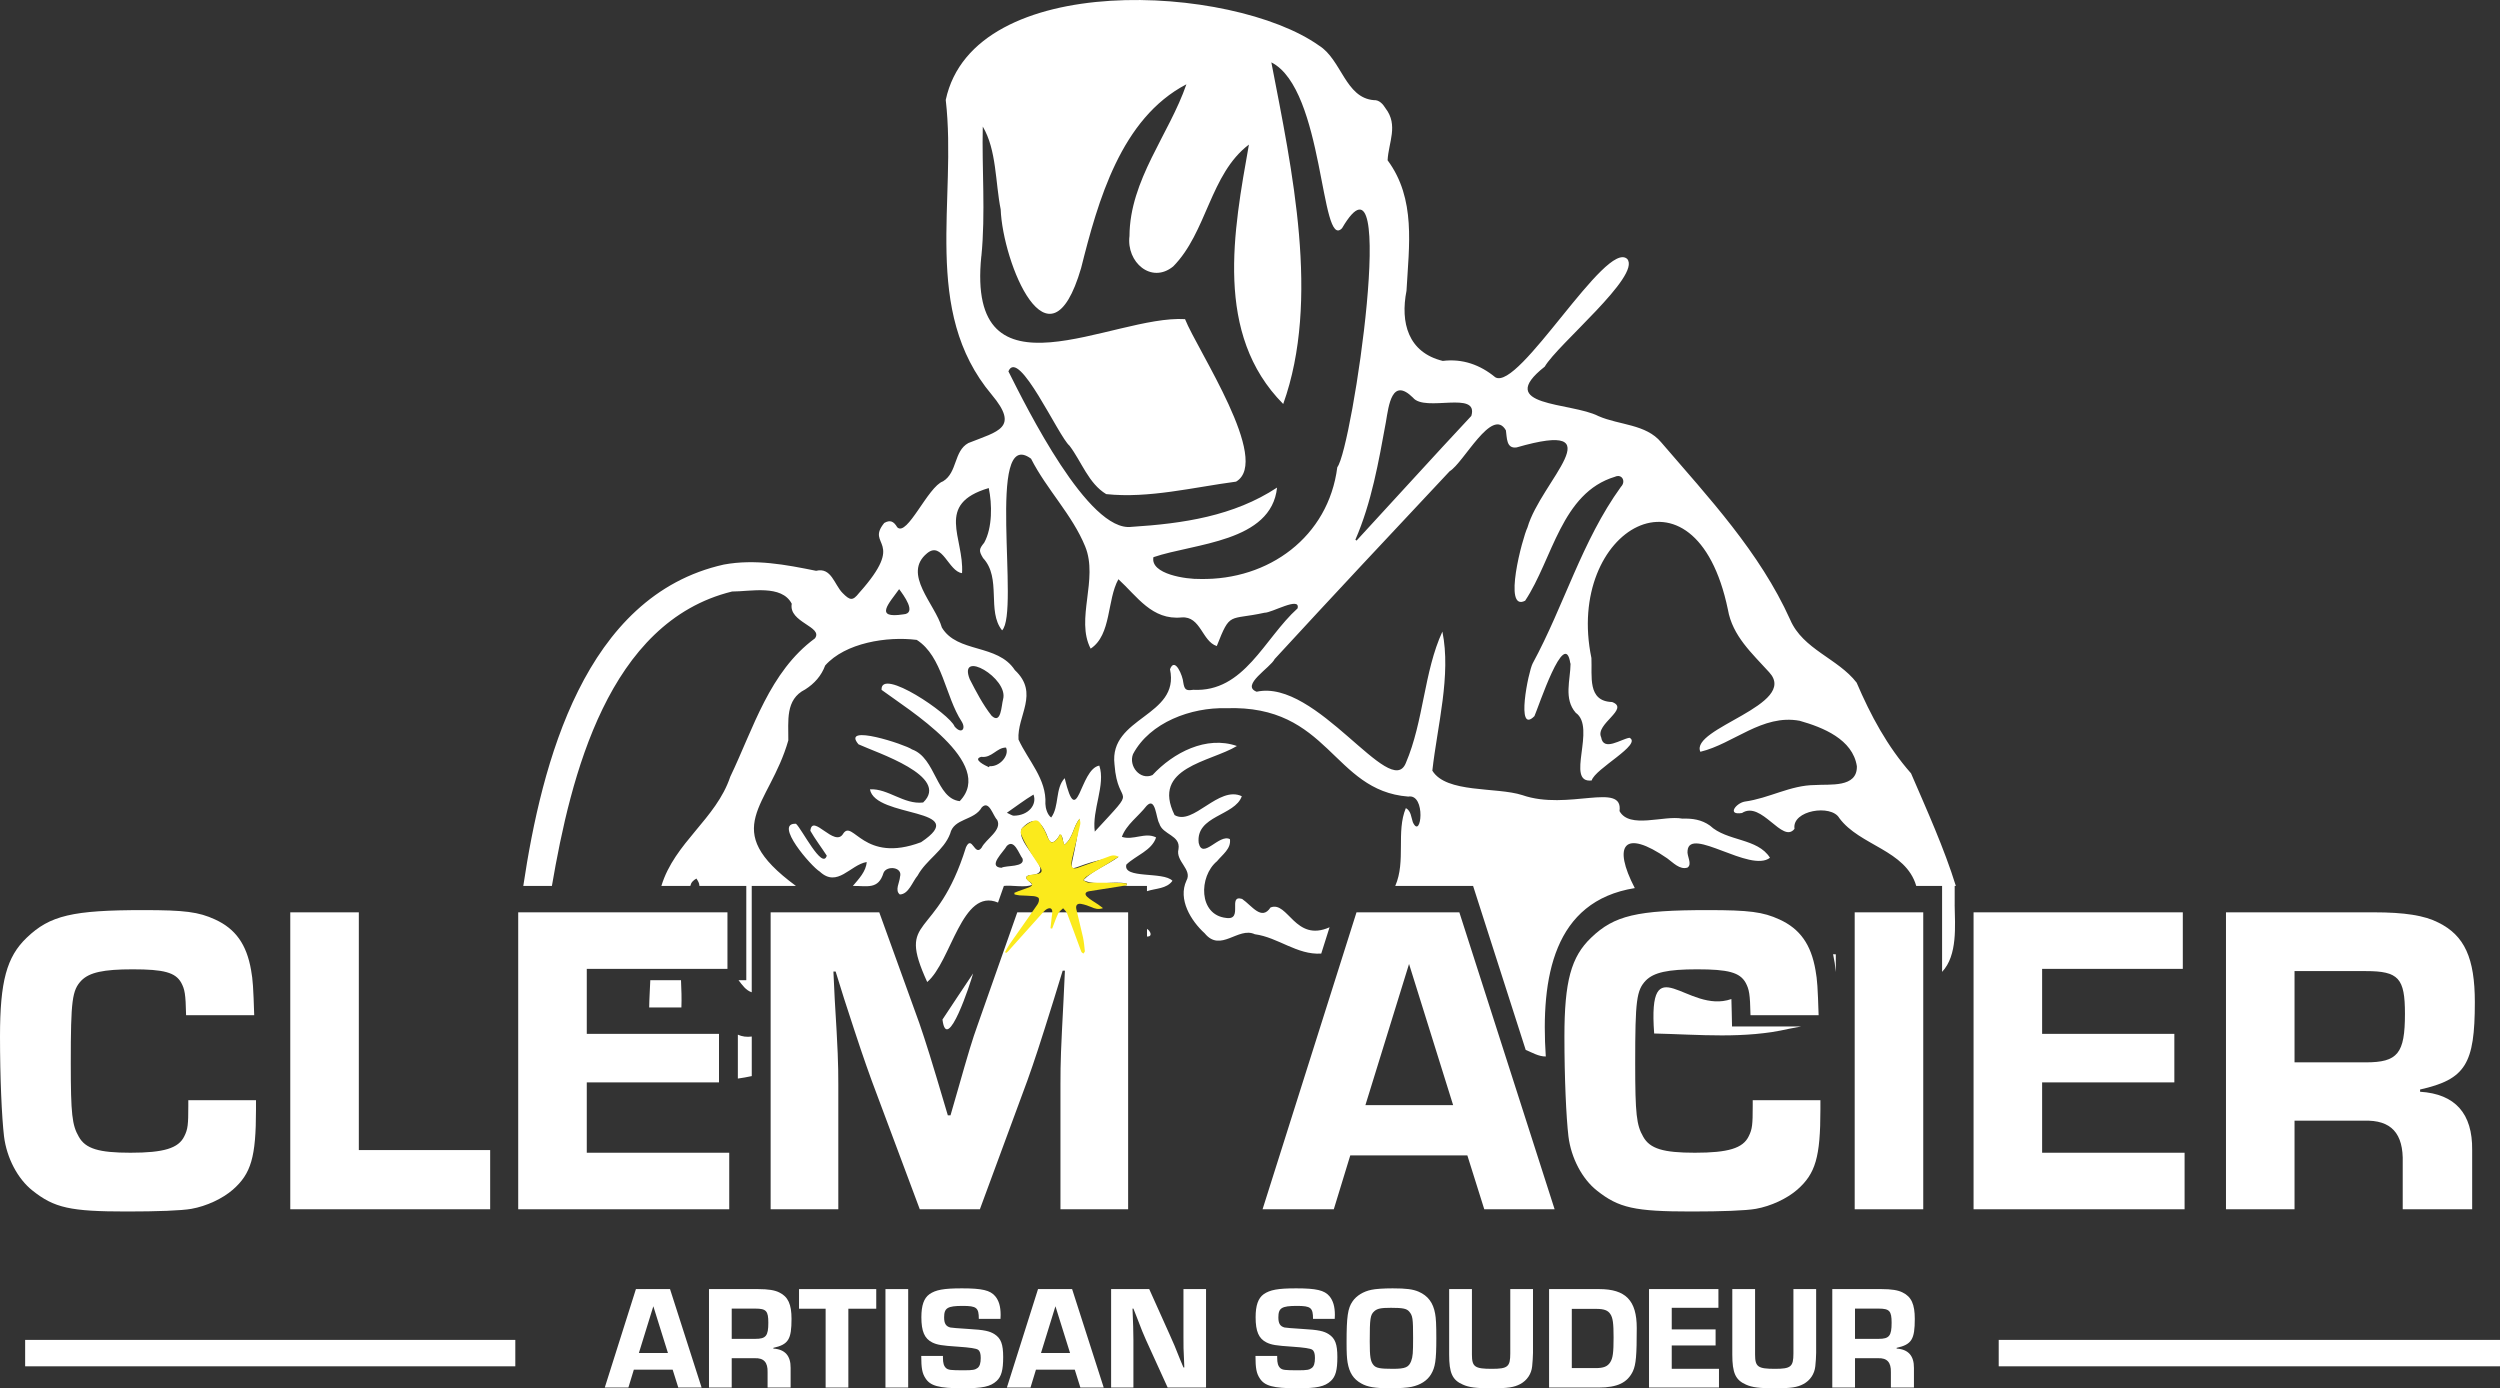
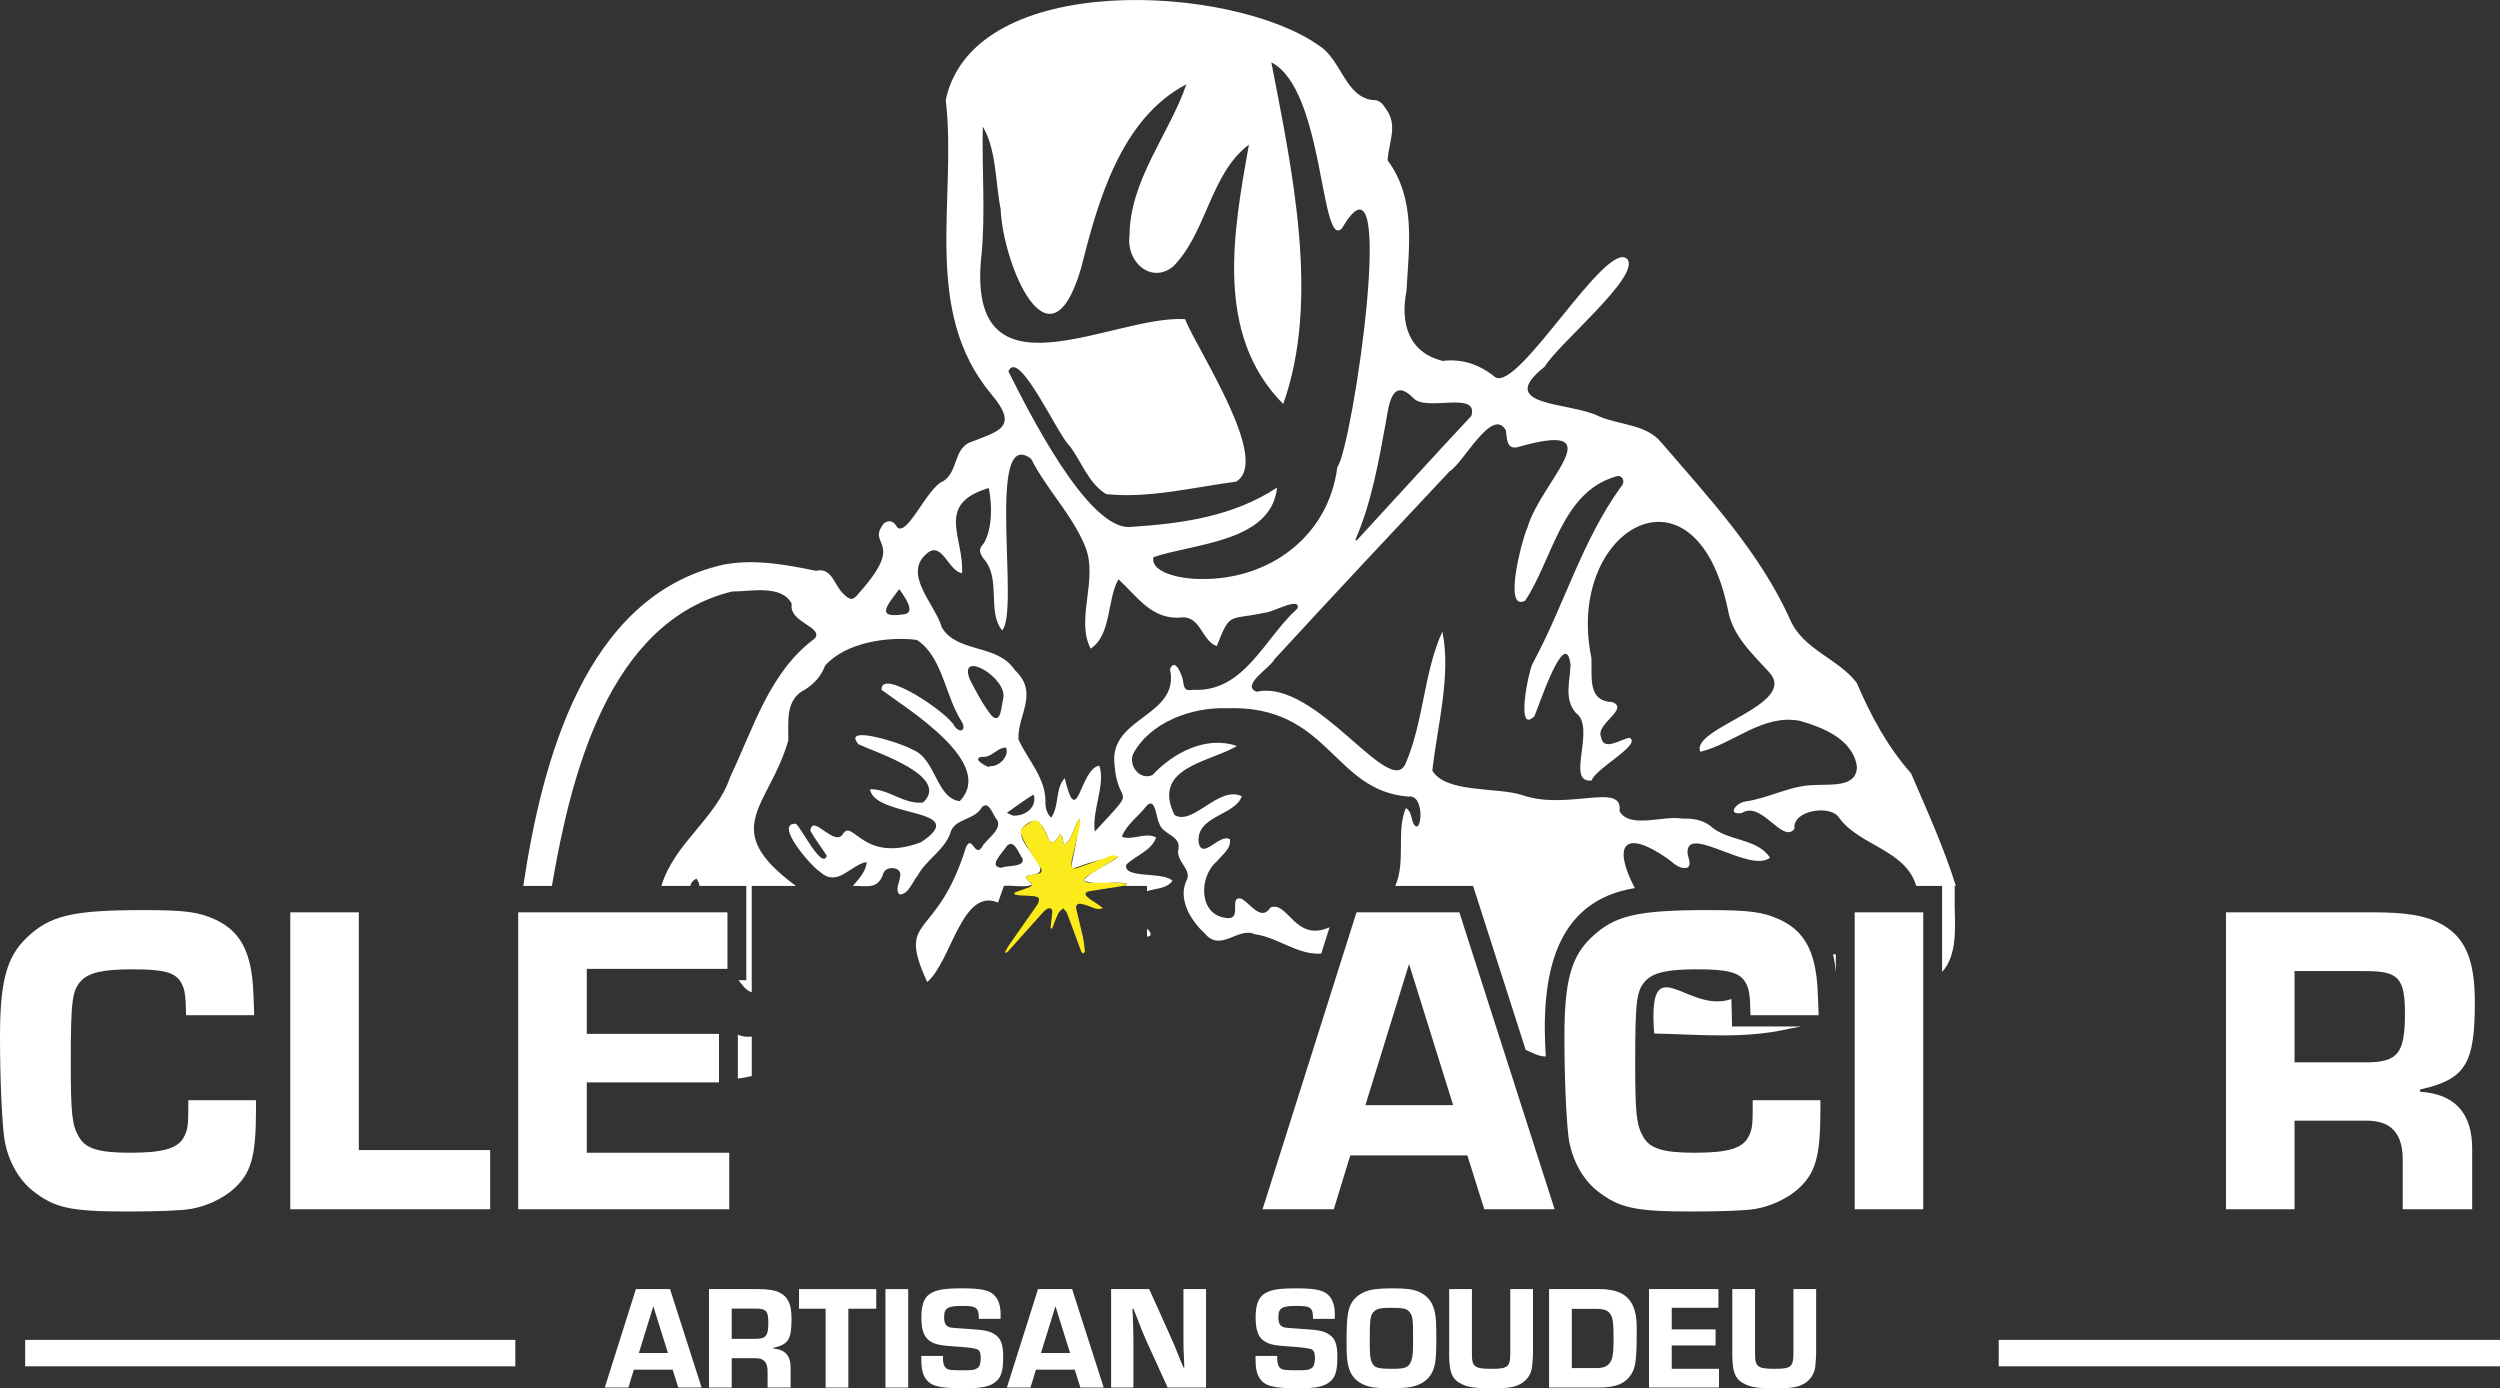
<svg xmlns="http://www.w3.org/2000/svg" id="Calque_2" viewBox="0 0 3478.92 1931.9">
  <rect x="0" y="0" width="3478.92" height="1931.9" fill="#333333" stroke="none" />
  <defs>
    <style>.cls-1{fill:#fff;}.cls-1,.cls-2{stroke-width:0px;}.cls-2{fill:#fbea1c;}</style>
  </defs>
  <g id="Calque_1-2">
    <path class="cls-1" d="m882.03,1905.99l-7.59,24.89h-32.87l43.35-137.03h47.46l43.94,137.03h-32.44l-7.83-24.89h-54.04Zm27.12-88.27l-20.11,65.11h40.46l-20.35-65.11Z" />
    <path class="cls-1" d="m986.62,1793.85h68.2c14.16,0,23.44,1.49,29.78,4.77,12.13,5.95,16.86,16.43,16.86,36.7,0,28.56-4.34,35.61-25.28,40.3v1.02c16.24,1.02,24.22,10.1,24.02,26.92v27.31h-32.05v-21.36c.43-13.77-5.32-19.96-17.84-19.49h-32.08v40.85h-31.62v-137.03Zm64.48,69.26c14.79,0,18.08-4.15,18.08-22.38,0-16.43-2.86-19.72-18.08-19.72h-32.87v42.1h32.87Z" />
    <path class="cls-1" d="m1180.54,1930.88h-31.62v-109.71h-37.02v-27.31h107.45v27.31h-38.81v109.71Z" />
    <path class="cls-1" d="m1263.8,1930.88h-31.62v-137.03h31.62v137.03Z" />
    <path class="cls-1" d="m1362.09,1835.33c0-15.57-3.09-18.08-22.42-18.08-21.36,0-25.86,2.9-25.86,16.04,0,8.45,2.47,12.36,8.61,14.01q2.9.63,25.08,2.03c21.95,1.25,29.58,2.9,36.55,7.36,8.84,5.79,11.93,13.77,11.93,31.85s-2.47,26.92-9.04,33.1c-8.65,7.98-19.52,10.25-47.07,10.25-33.45,0-45.39-3.29-52.16-14.16-4.3-6.57-5.75-13.77-5.75-30.83h30.21v2.5c0,7.36,1.21,11.5,4.3,14.4,3.29,2.66,6.18,3.05,24.85,3.05,12.56,0,15.61-.63,19.13-3.29,2.86-2.27,4.3-6.57,4.3-13.77,0-5.95-1.02-9.63-3.72-11.5q-3.29-2.66-28.13-4.3c-22.38-1.49-28.76-2.5-35.76-5.95-10.64-5.4-14.99-15.42-14.99-34.98,0-16.43,3.48-26.45,11.11-32.01,8.8-6.18,19.92-8.22,45.39-8.22,27.94,0,39.25,2.66,46.21,10.88,5.16,6.18,7.59,14.4,7.59,26.06,0,.86,0,3.29-.2,5.56h-30.17Z" />
    <path class="cls-1" d="m1441.6,1905.99l-7.59,24.89h-32.87l43.35-137.03h47.42l43.98,137.03h-32.48l-7.79-24.89h-54.04Zm27.12-88.27l-20.11,65.11h40.46l-20.35-65.11Z" />
    <path class="cls-1" d="m1678.29,1930.88h-53.41l-30.21-66.36c-3.68-8.22-5.56-12.76-13.15-32.63l-4.3-10.88h-1.25c.82,18.86,1.25,33.26,1.25,43.51v66.36h-31.03v-137.03h53.02l28.52,63.47c6.38,14.16,6.77,15.18,14.4,34.35l4.73,11.27h1.21l-.43-10.72c-.78-15.34-.78-17.22-.78-31.77v-66.6h31.42v137.03Z" />
    <path class="cls-1" d="m1827.17,1835.33c0-15.57-3.05-18.08-22.38-18.08-21.36,0-25.86,2.9-25.86,16.04,0,8.45,2.47,12.36,8.61,14.01q2.9.63,25.08,2.03c21.99,1.25,29.58,2.9,36.51,7.36,8.84,5.79,11.89,13.77,11.89,31.85s-2.43,26.92-9,33.1c-8.57,7.98-19.52,10.25-46.99,10.25-33.49,0-45.43-3.29-52.2-14.16-4.3-6.57-5.75-13.77-5.75-30.83h30.21v2.5c0,7.36,1.21,11.5,4.3,14.4,3.29,2.66,6.14,3.05,24.85,3.05,12.52,0,15.65-.63,19.09-3.29,2.9-2.27,4.3-6.57,4.3-13.77,0-5.95-1.02-9.63-3.68-11.5q-3.29-2.66-28.13-4.3c-22.38-1.49-28.76-2.5-35.72-5.95-10.72-5.4-15.03-15.42-15.03-34.98,0-16.43,3.52-26.45,11.11-32.01,8.84-6.18,19.92-8.22,45.39-8.22,27.94,0,39.21,2.66,46.21,10.88,5.09,6.18,7.59,14.4,7.59,26.06,0,.86,0,3.29-.23,5.56h-30.17Z" />
    <path class="cls-1" d="m1974.25,1797.53c12.76,5.56,20.19,15.26,22.85,30.68,1.17,6.1,1.64,15.18,1.64,34.04,0,31.07-1.49,40.3-7.43,50.32-5.32,8.69-14.56,14.63-26.92,17.29-5.95,1.25-17.06,2.03-29.58,2.03-21.52,0-32.01-1.8-40.69-6.81-10.88-6.1-16.43-14.95-18.86-29.11-1.02-6.18-1.41-13.15-1.41-27.94,0-35.76,1.64-47.5,8.37-57.13,5.32-7.83,15.03-13.77,26.14-16.04,5.48-1.25,17.06-2.03,29.58-2.03,19.25,0,28.33,1.25,36.31,4.7Zm-61.82,27.15c-5.56,4.93-6.34,9.86-6.34,41.87,0,21.99,1.02,27.94,5.32,33.1,3.52,4.15,9.23,5.16,26.92,5.16s22.15-2.27,25.43-10.88c2.27-6.18,2.66-11.11,2.66-32.08,0-27.31-.55-30.99-5.48-36.78-3.52-4.07-8.84-5.16-25.28-5.16-14.4,0-19.09,1.1-23.24,4.77Z" />
-     <path class="cls-1" d="m2133.27,1793.85v88.74c0,3.68-.63,14.4-1.17,18.7-1.02,10.64-7.2,19.72-16.43,24.65-8.84,4.7-17.29,5.95-40.3,5.95-21.13,0-31.22-1.25-39.6-5.09-14.87-6.42-19.17-16.28-19.17-41.95v-91.01h31.69v91.01c0,17.22,3.91,19.96,27.7,19.96,22.22,0,25.67-2.9,25.67-21.36v-89.6h31.62Z" />
+     <path class="cls-1" d="m2133.27,1793.85v88.74c0,3.68-.63,14.4-1.17,18.7-1.02,10.64-7.2,19.72-16.43,24.65-8.84,4.7-17.29,5.95-40.3,5.95-21.13,0-31.22-1.25-39.6-5.09-14.87-6.42-19.17-16.28-19.17-41.95v-91.01h31.69v91.01c0,17.22,3.91,19.96,27.7,19.96,22.22,0,25.67-2.9,25.67-21.36v-89.6h31.62" />
    <path class="cls-1" d="m2155.65,1793.85h69.65c36.94,0,52.35,15.81,52.35,54.07s-1.02,50.71-5.32,60.18c-7.59,15.96-21.6,22.77-47.66,22.77h-69.02v-137.03Zm64.95,109.95c10.88,0,16.43-2.27,20.11-8.06,3.68-5.71,4.7-13.38,4.7-34.51,0-19.72-1.02-27.55-4.54-32.63-3.29-5.16-8.84-7.2-19.49-7.2h-34.12v82.4h33.34Z" />
    <path class="cls-1" d="m2326.33,1849.96h61.04v22.38h-61.04v32.48h65.74v26.06h-97.35v-137.03h96.57v26.06h-64.95v30.05Z" />
    <path class="cls-1" d="m2527.29,1793.85v88.74c0,3.68-.55,14.4-1.17,18.7-1.1,10.64-7.2,19.72-16.43,24.65-8.84,4.7-17.29,5.95-40.3,5.95-21.13,0-31.22-1.25-39.68-5.09-14.71-6.42-19.09-16.28-19.09-41.95v-91.01h31.69v91.01c0,17.22,3.83,19.96,27.7,19.96,22.15,0,25.67-2.9,25.67-21.36v-89.6h31.62Z" />
-     <path class="cls-1" d="m2549.75,1793.85h68.24c14.16,0,23.4,1.49,29.74,4.77,12.13,5.95,16.83,16.43,16.83,36.7,0,28.56-4.3,35.61-25.28,40.3v1.02c16.28,1.02,24.26,10.1,24.1,26.92v27.31h-32.08v-21.36c.39-13.77-5.32-19.96-17.84-19.49h-32.08v40.85h-31.62v-137.03Zm64.48,69.26c14.79,0,18.08-4.15,18.08-22.38,0-16.43-2.9-19.72-18.08-19.72h-32.87v42.1h32.87Z" />
    <rect class="cls-1" x="2781.34" y="1864.56" width="697.57" height="36.76" />
    <rect class="cls-1" x="35" y="1864.56" width="682.09" height="36.76" />
    <path class="cls-1" d="m1596.13,1292.6v10.72c8.38.16,4.82-7.84,0-10.72Z" />
-     <path class="cls-1" d="m1311.51,1418.76c6.14,49.68,39.32-51.66,42.63-64.18-14.18,21.42-28.56,42.69-42.63,64.18Z" />
    <path class="cls-1" d="m1046.13,1442.4c-7.04.97-13.53.05-19.35-2.58v61.09c6.41-.8,12.92-2.15,19.35-3.45v-55.05Z" />
-     <path class="cls-1" d="m904.93,1364c-.44,12.63-1.41,25.28-1.55,37.93h44.83c.51-12.71,0-25.32-.55-37.93h-42.73Z" />
    <path class="cls-1" d="m2550.87,1327.85c1.76,8.38,2.97,15.83,3.8,24.82v-24.67c-1.31-.13-2.59-.21-3.8-.15Z" />
    <path class="cls-1" d="m2720.08,1259.06v-26.26h1.62c-16.17-52.13-40.34-105.58-62.36-156.63-33.17-37.63-56.14-80.63-75.72-126.24-26.06-33.75-74.77-46.14-92.49-87.66-42.35-93.92-113.11-169.49-179.5-246.78-21.22-25.48-58.31-23.79-87.17-36.41-38.42-19.73-146.1-12.66-74.88-68.85,17.85-30.87,134.46-126.48,114.85-149.83-29.4-27.77-150.63,184.17-183.64,164.6-21.08-17.38-45.59-26.17-73.05-22.76-48.34-11.79-59.22-53.38-50.5-97.65,3.44-62.68,13.41-127.86-26.3-181.54,1.23-24.83,15.29-48.71-2.85-72.31-3.55-5.78-8.77-11.87-16.19-11.38-39.89-3.07-45.01-56.5-76.54-76.03-120.14-85.29-480.56-105.92-519.3,75.72,16.05,139.04-34.44,293.06,63.99,410.17,38.88,46.47,8.98,50.76-32.52,67.3-20.53,11.26-14.99,40.87-35.26,53.28-20.98,7.36-49.87,77.58-63.67,63.96-5.16-8.79-10.24-10.48-18.11-6.02-26.57,32.63,31.95,22.58-35.06,97.45-8.85,11.24-12.56,10.52-22.9.03-11.58-11.61-15.53-36.2-36.87-30.91-42.48-8.61-84.87-16.7-128.4-8.7-193.88,43.33-253.41,275.83-279.06,447.19h39.81c26.23-153.19,78.38-367.39,250.73-409.68,25.46.07,69.06-10.1,83.04,17.03-4.75,26.07,44.26,31.86,32.25,48.17-63.27,46.53-85.41,124.88-117.81,192.52-19.72,58.93-77.45,91.42-95.86,151.95h40.27c1.11-4.89,3.95-7.66,8.48-10.25,2.15,3.29,4.13,6.32,4.21,10.25h65.2v131.2h-10.81c5.03,6.51,10.22,14.22,18.38,16.83v-148.03h61.47c-108.97-80.17-36.99-109.73-10.55-202.55.32-26.66-4.6-56.89,23.51-70.85,12.84-8.2,22.36-18.81,27.79-33.35,27.99-31.56,86.1-40.83,127.42-35.6,35.89,22.85,39.61,78.58,62.52,113.64,6.45,10.44-.56,18-9.92,6.79-6.34-17.11-103.47-83.01-101.57-50.88,36.91,27.31,159.49,102.18,108.73,154.85-32.88-3.83-33.11-60.09-66.36-72-8.95-6.64-99.63-36.63-74.46-7.09,25.31,11.72,128.13,44.5,89.95,80.95-26.77,3.18-48.87-19.73-74.03-18.34,7.1,40.46,143.27,25.31,71.13,73.61-80.28,30.25-94.73-32.33-108.3-11.99-11.74,20.51-43.09-29.07-45.76-3.92,6.89,11.98,15.34,23.05,22.85,34.64-6.12,20.44-34.97-37.68-42.85-44.41-31.65-1.44,21.34,59.58,33.08,66.55,24.61,22.97,42.41-9.43,65.31-13.31-.76,13.08-11.33,23.95-19.23,33.27,19.89-.24,35.52,5.51,42.69-18.27,4.39-10.49,27-8.23,22.93,5.6-.43,7.62-7.64,18.87-.24,24.56,12.33-.31,17.52-17.85,24.71-26.25,11.98-22.05,36.38-34.72,45.28-58.34,5.13-21.9,33.53-17.85,44.09-36.71,10.38-10.37,15.4,11.81,21.38,17.55,7.16,14.42-15.7,26.39-21.67,38.63-9.73,13.18-13.34-18.58-21.75-.63-41.44,133.36-97.44,92.26-53.97,187.58,33.66-28.56,48.24-131.94,98.54-110.56,1.31-3.73,6.74-19.14,8.15-23.16,9.35-1.5,32.2,3.05,39.28-1.86-1.93-4.37-14.82-9.6-3.97-13.15,44.27-1.72-22.19-43.31-10.07-65.23,19.38-20.9,29.35-5.44,36.76,14.86,4.71,10.84,12.97-.1,15.95-6.2,4.61,1.39,3.48,9.31,6.08,14.48,12.63-9.65,12.09-25.37,21.46-36.47-12.35,101.58-32.52,63.57,54.19,53.04-16.45,12.06-35.24,18.32-49.21,32.56,18.38,8.34,40.65.76,60.48,4.54.03.82.06,1.63.09,2.45-1.89.33-3.78.64-5.67.97h33.75v7.33c12.27-4.12,27.33-3.15,35.48-14.45-12.45-13.37-69.55-2.2-64.15-22.59,13.28-12.77,35.39-19.45,41.39-37.76-15.09-7.77-32.02,4.51-47.67-.82,6.27-17.19,23.27-28.64,34.37-43.07,12.68-13.38,13.16,17.2,17.68,24.31,4.61,16.24,29.98,16.12,26.76,35.87-4.36,16.98,19.73,28.41,11.09,43.78-12.12,26.07,6.18,55.92,25.4,73.38,22.2,27.26,46.57-9.68,69.75,1.26,32.55,4.38,58.72,29.05,92.41,26.93l11.59-36.64c-48.09,21.49-57.83-37.24-82.17-27.52-12.5,18.98-25.76-2.45-39.56-11.92-20.59-6.29,2.13,29.99-21.98,26.49-38.85-4.05-38.48-57.72-12.95-78.92,7.5-9.2,19.98-17.51,17.98-30.76-14.96-7.85-37.92,29.19-43.43,5.35-4.42-38.26,50.57-37.62,59.97-65.07-32.23-15.28-67.69,41.54-93.52,26.24-32.89-66.62,49.81-73.69,86.73-96.11-42.56-14.84-88.59,9.24-117.49,40.44-17.26,7.68-33.59-12.61-27.1-29.12,23.47-44.38,81.18-65.28,129.43-63.91,143.95-5.18,147.9,114.71,253.52,122.97,25.2-4.46,18.18,61.46,6.43,35.59-2.45-7.1-2.39-15.51-9.69-19.58-13.79,32.83.33,73.81-14.75,108.3h108.29c.17.7,70.86,220.74,73.21,228.19,8.81,3.67,18.26,9.38,27.95,9.17-7.22-110.01,10.79-216.13,123.87-234.32-31.11-59.76-15.19-83.1,45.12-41.4,7.99,5.74,17.62,16.43,28.27,12.83,6.99-4.94-1.26-16.15.03-23.52,2.86-34.17,87.42,31.34,114.69,9.87-17.34-27.6-59.89-22.61-83.51-44.74-11.66-8.32-24.45-10.17-38.4-9.69-25.78-5-73.56,14.81-87.46-10.49,5.49-41.32-71.99-.14-135.31-22.26-35.98-11.56-105.78-2.28-125.17-34.02,6.97-62.53,26.38-132.93,13.98-193.51-25.82,55.96-25.86,124.54-50.9,182.96-21.25,52.36-124.39-117.77-207.56-99.28-22.92-8.79,19.42-33.63,25.09-45.52,80.62-87.61,162.03-174.49,243.49-261.31,19.61-11.8,59.15-90.52,78.26-56.91,1.57,10.18.34,25.86,14.91,23.76,139.35-40.16,33.63,47.09,15.13,111.38-6.88,13.99-34.86,118.27-3.27,101.95,38.38-57.81,50.31-149.98,125.01-172.5,9.78-4.48,15.68,6.53,8.31,14-54.43,75.4-79.02,165.03-122.88,245.86-5.91,11.13-23.93,99.96,2.51,73.23,5.37-11.8,42.41-124.84,49.95-73.31.11,0,.22.01.33.02-.24,23.19-9.78,49.09,7.15,68.59,29.31,20.24-15.2,98.64,22.25,94.24,4.53-16.36,70.64-50.21,52.66-59.43-11.89,1.75-36.31,19.61-39.49-.64-8.8-18.44,40.49-39.74,15.23-49.1-34.9-1-27.56-36.34-28.79-61.25-37.26-178.88,144.51-285.46,189.9-67.53,6.34,36.89,33.66,61.04,57.47,87.36,41.87,45.33-110.49,77.77-95.77,110.67,46.04-11.06,86.19-52.75,138.14-43.15,32.32,9.13,73.92,25.72,79.66,63.29.66,30.39-37.84,24.63-58.53,26.15-34.01.19-63.61,18.45-97.51,23.02-12.39,2.22-25.08,19.35-3.82,15.89,27.18-17.78,56.52,43.6,73.07,21.98-3.96-25.74,51.17-34.56,62.35-14.92,28.36,38.49,92.42,44.25,107.06,94.4h35.96v119.61c21.81-23.08,17.9-64.57,17.49-93.36Zm-1463.16-404.13c-41.12,6.33-19.85-15.25-5.71-35.11,6,8.17,25.48,33.96,5.71,35.11Zm92.45,90.07c-16.48-42.22,54.56-1.22,46.49,28.1-2.39,8.24-2.52,35.61-15.98,22.92-12.26-15.62-21.46-33.43-30.51-51.02Zm27.64,121.15c-.28.5-.55.99-.83,1.49-4.88-2.15-23.54-11.12-10.66-14.47,14.6,2.07,21.64-13.09,34.44-12.88,5.01,11.31-9.21,27.13-22.96,25.87Zm45.91,128.62c3.83,12.56-22.78,9.03-29.37,12.84-20.05-1.45,3.28-22.52,7.45-30.41,10.47-10.45,16.79,11,21.92,17.57Zm-12.44-59.67c-1.65.12-6.65-2.98-9.34-4.08,12.39-8.5,24.42-17.8,37.04-25.33,5.21,13.76-6.72,29.35-27.7,29.42Zm395.19-288.52c-46.63,42.01-74.15,117.06-145.35,113.34-10.22,1.53-12.07-.3-13.75-10.44-.49-8.19-11.53-36.4-18.44-18.18,14.12,66.08-85.03,66.08-77.25,132.27,4.55,63.61,36.09,24.66-27.42,93.68-4.2-30.2,15.36-65.22,6.29-91.87-27.54,4.8-30.16,92.51-48.17,17.48-13.48,14.22-7.29,39.48-18.8,54.76-5.34-3.84-7.89-13.07-8.05-19.01,1.89-34.48-23.89-60.05-37.4-89.48-2.37-32.96,29.44-64.33-5.1-96.63-24.12-36.99-79.97-23.32-101.55-59.21-9.39-32.9-55.54-74.72-20.52-103.43,21.04-17.39,29.65,25.36,48.58,27.72,3.21-49.2-38.2-96.19,37.18-118.42,4.7,22.2,5.22,55.14-6.35,76.05-7.3,8.99-7.67,11.28-1.58,21.34,26.14,28.06,4.9,73.89,26.5,100.62,25.04-25.09-23.11-285.73,40.28-238.88,21.76,42.9,57.31,77.96,75.35,122.19,18.62,45.7-13.83,101.19,7.6,142.14,29.11-19.15,22.58-67.84,38.61-96.59,26.17,23.93,46.73,57.27,88.05,53.15,26.52-2.07,28.33,33.35,48.85,39.84,19.15-48.67,16.29-35.35,66.38-46.36,9.83.41,50.38-23.44,46.05-6.09Zm55.27-196.46c-12.34,97.03-95.57,157.49-190.84,155.56-19.19.52-69.65-6.66-65.04-30.33,57.05-19.45,164.09-20.8,172.05-96.85-60.39,39.77-131.01,50.11-202.59,54.66-59.92,7.74-145.71-165.57-171.26-216.4,14.15-33.97,69.7,90.6,85.04,103.49,16.79,22.17,26.5,52.55,51.02,67.33,59.01,6.31,121.65-9.54,180.76-17.35,49.35-29.2-53.68-182.5-71.02-226.12-100.55-6.29-304.64,121.34-283.52-87.49.03,0,.06,0,.09,0,5.96-59.67.55-123.14,1.96-180.49,19.35,32.64,17.36,77.74,24.92,115.25,2.79,73.81,67.29,234.42,111.92,81.65,23.48-93.62,55.53-208.26,146.53-255.74-24.06,69.81-78.8,133.12-79.21,211.1-4.61,36.46,30.42,67.05,60.74,42.43,46.99-47.32,51.35-128.78,105.45-169.62-21.26,119.97-48.67,263.85,47.73,360.97,51.81-144.52,12.26-326.22-16.51-475.4,73.84,37.56,68.09,262.92,98.39,230.79,79.76-136.25,14.18,306.61-6.6,332.55Zm186.5-71.33c-53.7,57.37-106.43,115.85-159.67,173.47-.56-.39-1.12-.77-1.68-1.16,22.64-52.18,32.28-108.13,42.47-163.73,3.99-23.74,8.47-62.84,37.68-34.02,16.66,20.8,92.02-10.71,81.21,25.43Z" />
    <path class="cls-1" d="m2489.32,1431.66c5.66-1.05,11.3-2.14,16.95-3.23h-96.03c-.19-8.26-.57-30.67-.89-38.19-61.5,21.71-116.65-76.3-107.46,47.94,62.55,1.44,125.88,7.79,187.43-6.52Z" />
    <path class="cls-1" d="m1950.14,1365.36s10.64-34.43,10.64-34.43c0,0-10.64,34.43-10.64,34.43Z" />
    <path class="cls-1" d="m356.23,1531.01v13.01c0,66.29-6.81,89.21-32.21,111.51-14.25,12.39-36.55,22.92-57.62,26.64-13.63,2.48-47.7,3.72-89.83,3.72-78.68,0-100.98-4.96-131.34-29.12-20.44-16.11-35.93-45.22-39.65-75.58-3.1-26.64-5.57-81.16-5.57-138.77,0-76.82,9.29-110.9,37.17-137.53,32.22-30.98,63.81-38.41,162.32-38.41,57.62,0,76.82,2.48,99.74,13.01,28.5,13.01,43.99,34.7,50.18,70.63,2.48,13.63,3.1,24.16,4.33,62.57h-94.79c-.62-29.74-1.86-35.93-6.81-45.22-8.06-14.25-24.16-18.59-67.53-18.59-40.89,0-60.1,4.34-71.25,15.49-13.01,13.63-14.87,27.26-14.87,115.23,0,71.25,1.86,86.12,11.15,102.22,9.29,16.73,27.88,22.3,71.87,22.3,46.47,0,66.91-6.2,74.96-22.92,4.96-9.91,5.57-16.11,5.57-42.13v-8.05h94.17Z" />
    <path class="cls-1" d="m499.34,1600.39h182.76v82.4h-278.16v-413.22h95.4v330.83Z" />
    <path class="cls-1" d="m816.53,1438.69h184v67.53h-184v97.89h198.25v78.68h-293.65v-413.22h291.17v78.68h-195.77v90.45Z" />
-     <path class="cls-1" d="m1569.87,1682.79h-94.17v-173.47c0-33.45.62-47.7,4.34-118.95l1.86-39.65h-3.1l-11.77,38.41c-21.06,67.53-27.26,86.11-37.17,113.99l-66.29,179.66h-83.63l-66.91-179.04c-11.15-30.97-16.11-45.22-38.41-113.99l-11.77-37.79h-3.1l1.86,39.03c4.34,70.63,4.96,89.21,4.96,118.33v173.47h-94.17v-413.22h151.16l55.76,154.26c9.29,27.26,15.49,46.46,39.65,128.24h3.72l9.29-32.22c16.1-56.38,20.44-71.24,29.12-95.41l54.52-154.88h154.26v413.22Z" />
    <path class="cls-1" d="m1879,1607.82l-22.93,74.96h-99.12l130.72-413.22h143.11l132.58,413.22h-97.89l-23.55-74.96h-162.93Zm81.78-266.39l-60.71,196.39h122.05l-61.33-196.39Z" />
    <path class="cls-1" d="m2533.22,1531.01v13.01c0,66.29-6.81,89.21-32.21,111.51-14.25,12.39-36.55,22.92-57.62,26.64-13.63,2.48-47.7,3.72-89.83,3.72-78.68,0-100.98-4.96-131.34-29.12-20.44-16.11-35.93-45.22-39.65-75.58-3.1-26.64-5.57-81.16-5.57-138.77,0-76.82,9.29-110.9,37.17-137.53,32.22-30.98,63.81-38.41,162.32-38.41,57.62,0,76.82,2.48,99.74,13.01,28.5,13.01,43.99,34.7,50.18,70.63,2.48,13.63,3.1,24.16,4.33,62.57h-94.79c-.62-29.74-1.86-35.93-6.81-45.22-8.06-14.25-24.16-18.59-67.53-18.59-40.89,0-60.1,4.34-71.25,15.49-13.01,13.63-14.87,27.26-14.87,115.23,0,71.25,1.86,86.12,11.15,102.22,9.29,16.73,27.88,22.3,71.87,22.3,46.47,0,66.91-6.2,74.96-22.92,4.96-9.91,5.57-16.11,5.57-42.13v-8.05h94.17Z" />
    <path class="cls-1" d="m2676.33,1682.79h-95.4v-413.22h95.4v413.22Z" />
-     <path class="cls-1" d="m2841.75,1438.69h184v67.53h-184v97.89h198.25v78.68h-293.65v-413.22h291.17v78.68h-195.77v90.45Z" />
    <path class="cls-1" d="m3097.6,1269.56h205.68c42.75,0,70.63,4.34,89.83,14.25,36.55,17.97,50.8,49.56,50.8,110.89,0,86.11-13.01,107.18-76.2,121.43v3.1c48.94,3.1,73.1,30.36,72.48,81.16v82.4h-96.64v-64.43c1.24-41.51-16.11-60.09-53.9-58.85h-96.65v123.28h-95.4v-413.22Zm194.53,208.78c44.6,0,54.52-12.39,54.52-67.53,0-49.56-8.67-59.47-54.52-59.47h-99.13v127h99.13Z" />
    <path class="cls-2" d="m1411.5,1242.44c1.96-.81,3.89-1.7,5.87-2.42,5.27-1.92,10.62-3.65,15.81-5.75,1.34-.54,3.03-2.13,3.1-3.33.07-1.12-1.68-2.48-2.82-3.52-.74-.68-2.07-.78-2.68-1.52-1.21-1.46-3.13-3.39-2.86-4.73.28-1.4,2.67-2.97,4.39-3.37,4.02-.94,8.25-.98,12.3-1.85,4.78-1.03,6.22-4,3.48-8.28-5.26-8.21-10.95-16.16-15.93-24.53-4.22-7.1-8.06-14.48-11.27-22.08-.98-2.33-.37-7.03,1.34-8.49,4.95-4.21,10.43-8.65,16.47-10.54,7.5-2.35,9.82,5.64,13,10.27,3.13,4.56,4.68,10.17,7.3,15.12,1.06,2,3.11,4.84,4.72,4.85,2.17,0,4.72-2,6.44-3.78,1.98-2.05,3.22-4.81,4.79-7.26.63.1,1.26.2,1.89.3,1.29,4.35,2.57,8.71,4.18,14.18,12.63-9.65,12.09-25.37,21.46-36.47.3,2.6,1.31,5.36.77,7.78-3.01,13.57-6.43,27.05-9.63,40.59-1.05,4.43-2.37,8.87-2.68,13.37-.44,6.36,2.57,8.79,8.42,6.77,13.93-4.81,27.73-9.98,41.56-15.07,4.6-1.7,9.1-4.03,15.74-.39-5.75,3.63-10.45,6.67-15.22,9.58-9.73,5.93-19.55,11.7-29.19,17.77-1.93,1.21-3.21,3.45-4.79,5.22,2.47,1.18,4.91,3.3,7.41,3.37,12.9.36,25.82.1,38.72.24,4.79.05,9.57.6,14.35.93.03.82.06,1.63.09,2.45-3.29.57-6.58,1.17-9.87,1.69-14.17,2.23-28.36,4.33-42.5,6.68-5.32.88-6.76,4.04-2.9,7.66,4.62,4.33,10.44,7.36,15.7,11.01,1.89,1.31,3.67,2.76,6.44,4.84-6.67,2.36-11.29.71-16.11-1.39-4.53-1.97-9.33-3.53-14.17-4.46-5.38-1.04-8.06,1.8-6.85,7.24,2.88,12.99,6.36,25.84,9.19,38.83,1.41,6.46,2.02,13.1,2.69,19.7.11,1.03-1.37,2.21-2.11,3.33-.99-.89-2.48-1.59-2.89-2.7-6.6-17.71-12.95-35.51-19.68-53.16-1.04-2.72-3.7-4.83-5.6-7.22-2.33,2.42-5.46,4.47-6.84,7.35-3.25,6.79-5.66,13.99-8.41,21.02-.77-.17-1.54-.34-2.32-.51.59-5.35,1.18-10.71,1.78-16.06.25-2.27.79-4.55.74-6.81-.1-4.51-2.69-6.06-6.66-4.28-2.17.97-4.15,2.72-5.78,4.52-16.42,18.21-32.74,36.51-49.12,54.77-.74.83-1.73,1.44-2.61,2.16-.55-.33-1.1-.67-1.65-1.01,2.07-3.61,3.88-7.4,6.25-10.81,12.95-18.57,26.13-36.97,38.95-55.62,1.59-2.31,2.67-6.14,1.85-8.53-.59-1.7-4.69-2.8-7.34-3.07-6.41-.66-12.89-.6-19.32-1.02-2.37-.16-4.7-.86-7.05-1.32-.12-.74-.24-1.48-.36-2.22Z" />
  </g>
</svg>